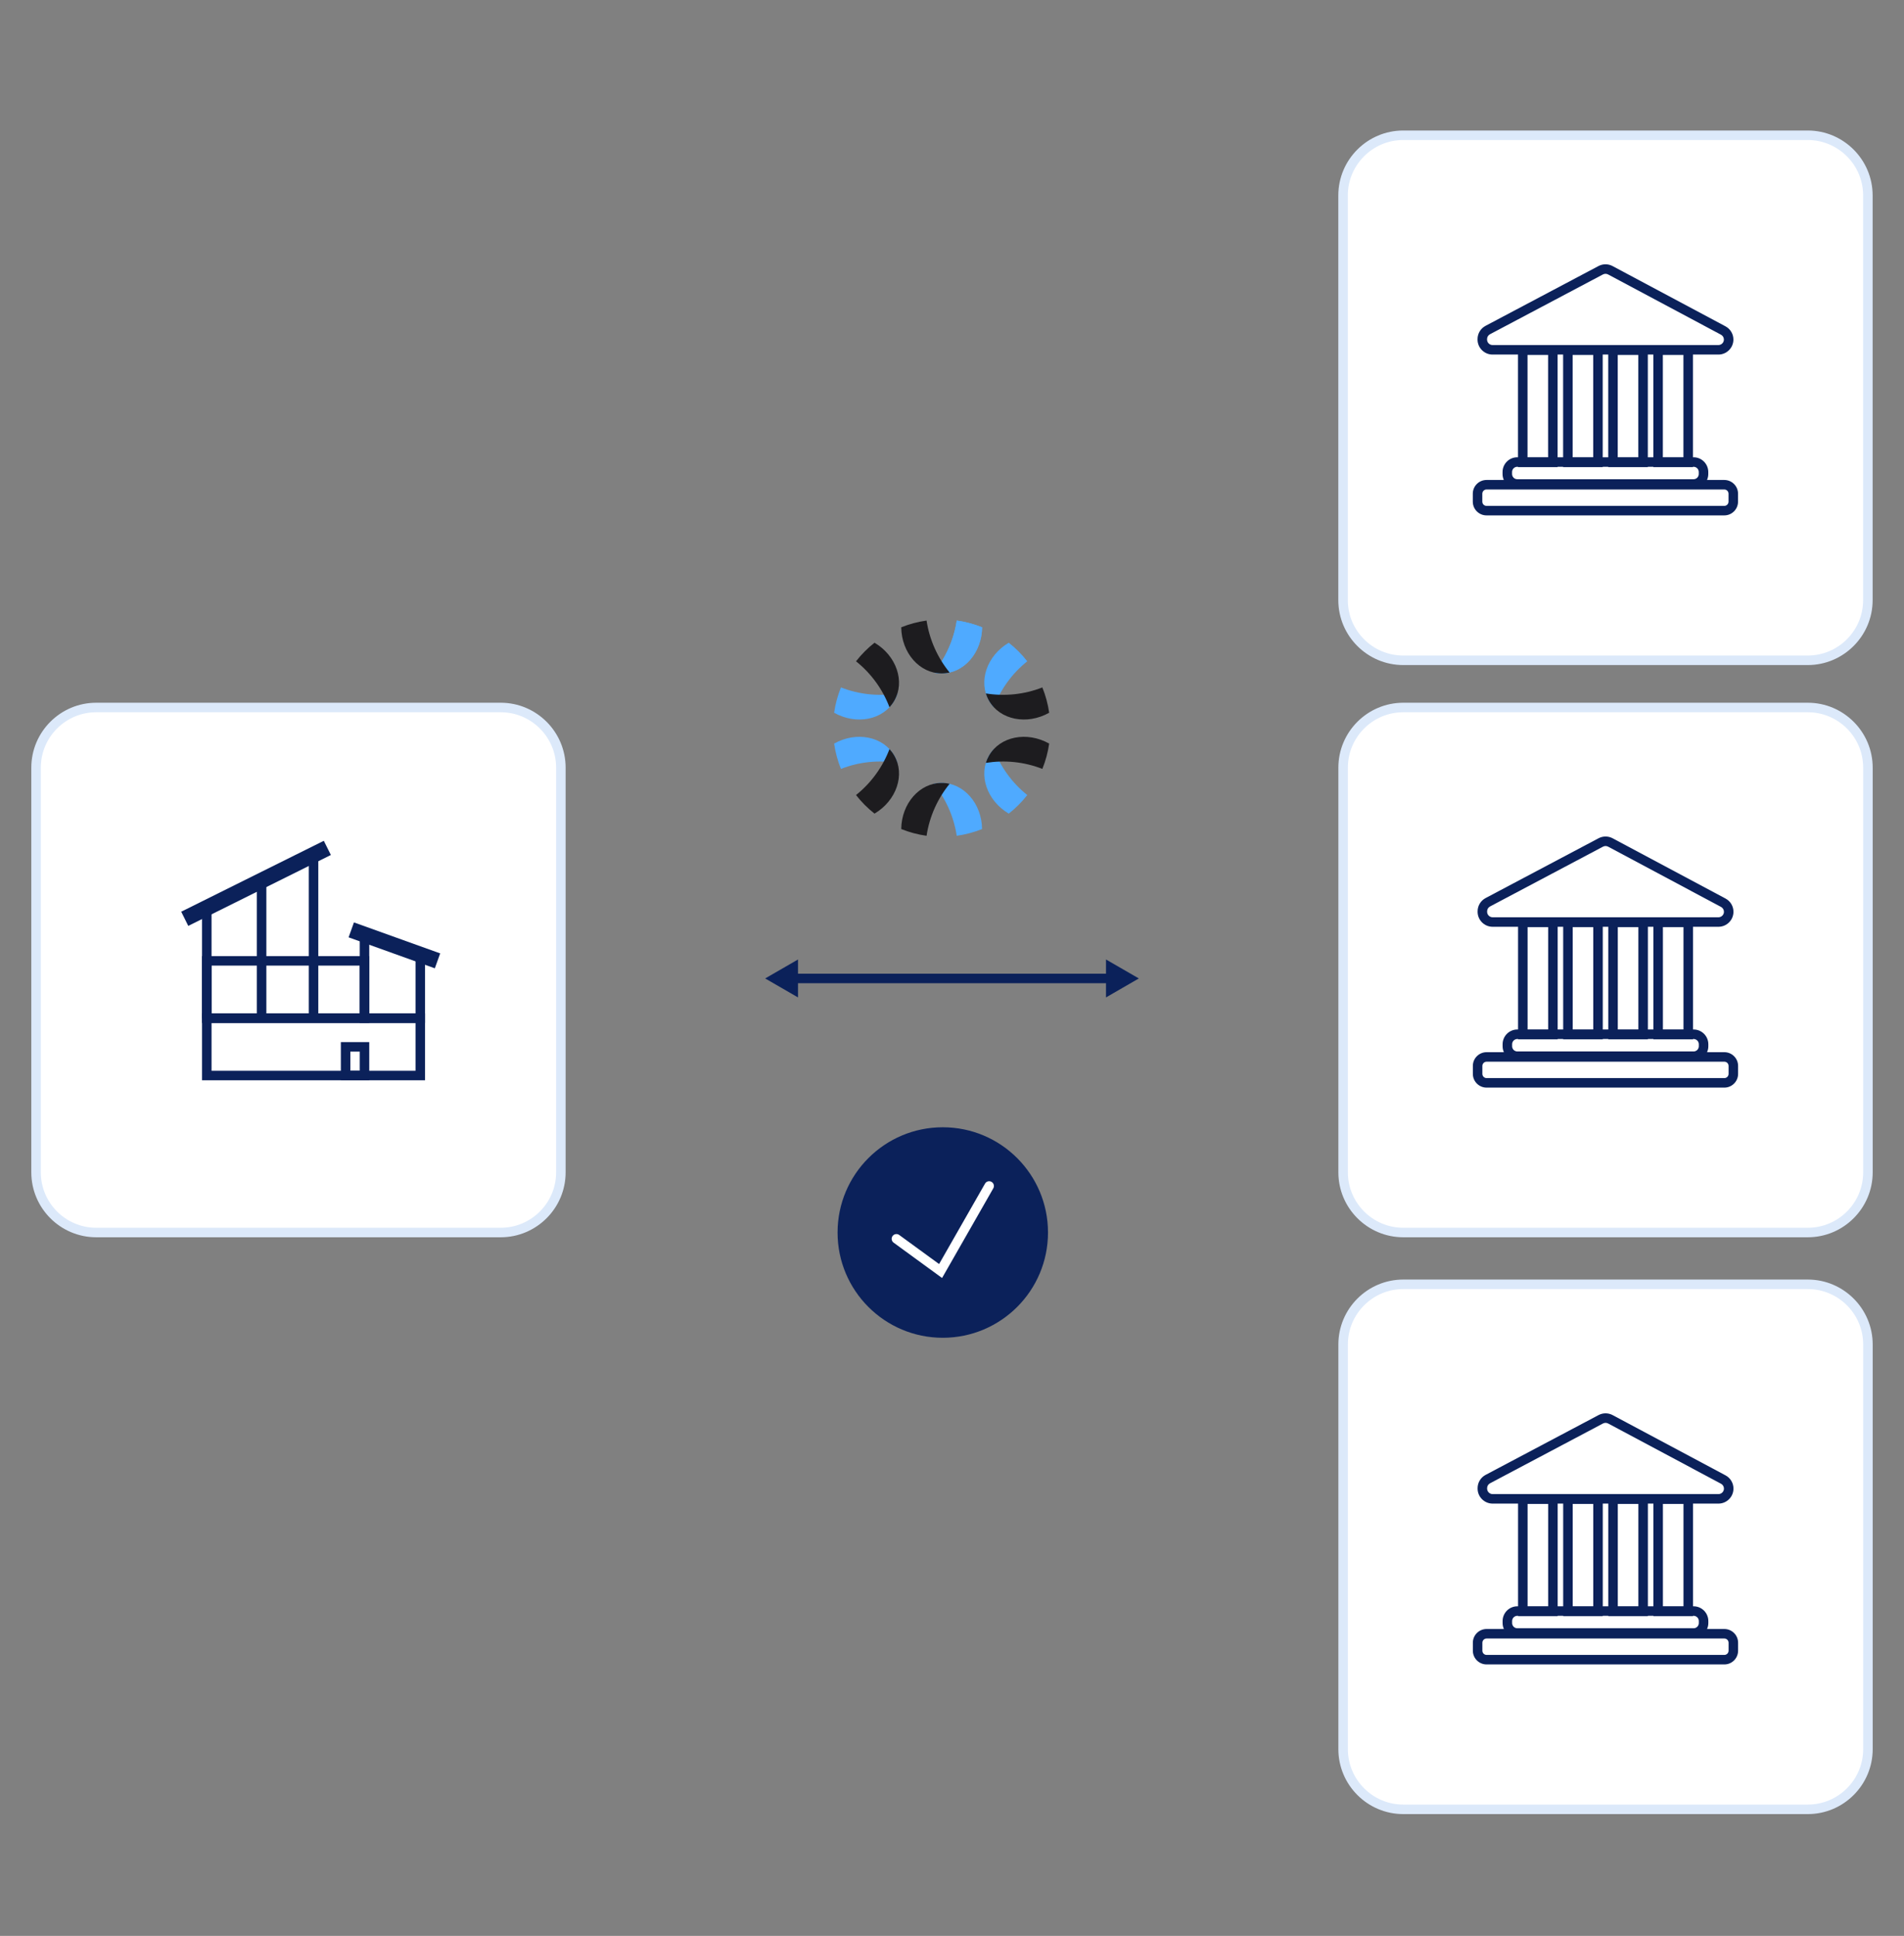
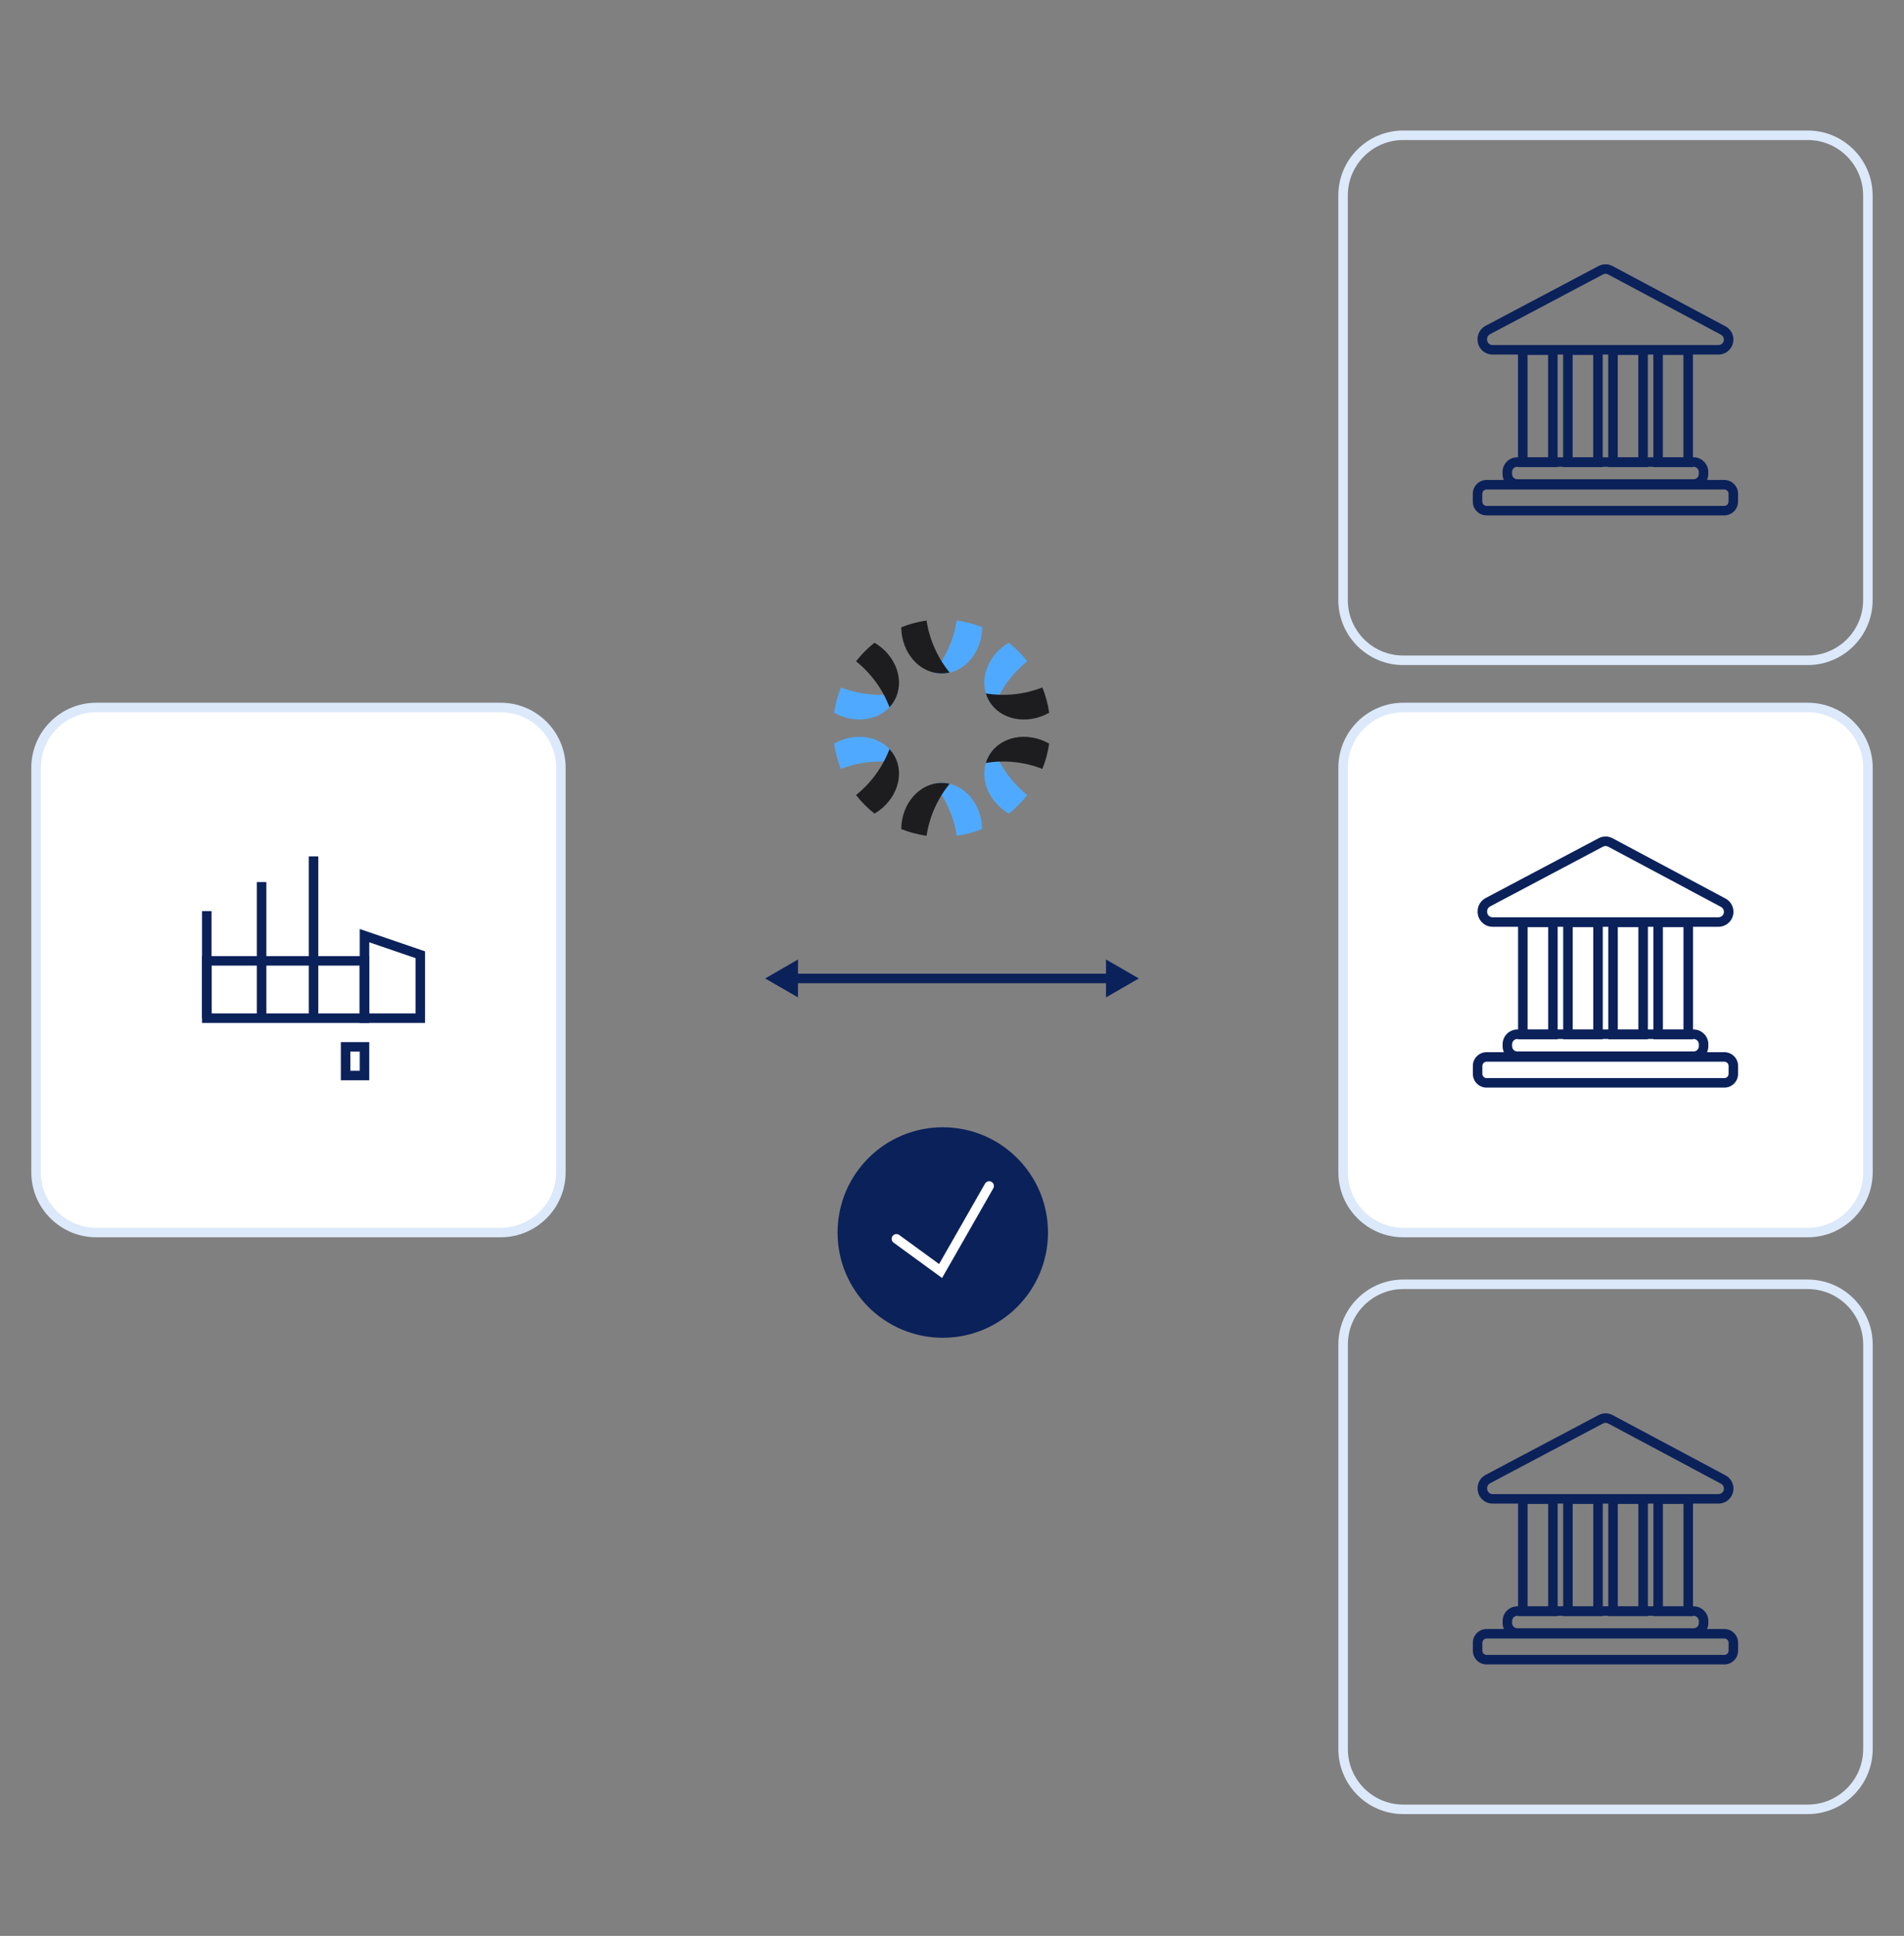
<svg xmlns="http://www.w3.org/2000/svg" id="Layer_1" viewBox="0 0 600.765 610.593">
  <rect x="0" y="0" width="600.765" height="610.593" fill="#808080" stroke="none" />
  <defs>
    <style>      .st0 {        fill: #dce9fa;      }      .st1 {        fill: #1d1c1f;      }      .st2 {        fill: #fff;      }      .st3 {        fill: #0b215a;      }      .st4 {        fill: #4faaff;      }    </style>
  </defs>
  <g>
    <g>
      <path class="st2" d="M157.988,388.739H30.362c-10.441,0-18.984-8.543-18.984-18.984v-127.627c0-10.441,8.543-18.984,18.984-18.984h127.626c10.441,0,18.984,8.543,18.984,18.984v127.626c0,10.442-8.543,18.985-18.984,18.985Z" />
      <path class="st0" d="M157.988,390.239H30.362c-11.295,0-20.484-9.189-20.484-20.484v-127.627c0-11.295,9.189-20.484,20.484-20.484h127.626c11.295,0,20.484,9.189,20.484,20.484v127.626c0,11.295-9.189,20.485-20.484,20.485ZM30.362,224.644c-9.641,0-17.484,7.843-17.484,17.484v127.626c0,9.641,7.843,17.484,17.484,17.484h127.626c9.641,0,17.484-7.843,17.484-17.484v-127.626c0-9.641-7.843-17.484-17.484-17.484H30.362Z" />
    </g>
    <g>
-       <path class="st3" d="M134.113,340.722H63.745v-21.083h70.368v21.083h0ZM66.745,337.722h64.368v-15.083h-64.368v15.083Z" />
      <path class="st3" d="M116.507,340.722h-8.958v-12.042h8.958v12.042ZM110.549,337.722h2.958v-6.042h-2.958v6.042Z" />
      <path class="st3" d="M116.507,322.639h-52.762v-21.083h52.761v21.083h.001ZM66.745,319.639h46.761v-15.083h-46.761v15.083Z" />
      <path class="st3" d="M134.113,322.639h-20.606v-29.633l20.606,7.048v22.585ZM116.507,319.639h14.606v-17.44l-14.606-4.996v22.436Z" />
-       <rect class="st3" x="121.94" y="283.711" width="5" height="28.912" transform="translate(-198.237 314.539) rotate(-70.251)" />
      <rect class="st3" x="63.745" y="287.359" width="3" height="33.78" />
      <rect class="st3" x="81.041" y="278.199" width="3" height="42.94" />
      <rect class="st3" x="97.429" y="270.116" width="3" height="51.022" />
-       <rect class="st3" x="55.668" y="276.109" width="50.244" height="5" transform="translate(-115.563 65.078) rotate(-26.429)" />
    </g>
  </g>
  <g>
    <g>
      <path class="st2" d="M570.403,388.739h-127.626c-10.441,0-18.984-8.543-18.984-18.984v-127.627c0-10.441,8.543-18.984,18.984-18.984h127.626c10.441,0,18.984,8.543,18.984,18.984v127.626c0,10.442-8.543,18.985-18.984,18.985Z" />
      <path class="st0" d="M570.403,390.239h-127.626c-11.295,0-20.484-9.189-20.484-20.484v-127.627c0-11.295,9.189-20.484,20.484-20.484h127.626c11.295,0,20.484,9.189,20.484,20.484v127.626c0,11.295-9.189,20.485-20.484,20.485ZM442.777,224.644c-9.641,0-17.484,7.843-17.484,17.484v127.626c0,9.641,7.843,17.484,17.484,17.484h127.626c9.641,0,17.484-7.843,17.484-17.484v-127.626c0-9.641-7.843-17.484-17.484-17.484h-127.626Z" />
    </g>
    <g>
      <path class="st3" d="M542.221,292.308h-71.262c-2.61,0-4.733-2.123-4.733-4.732v-.14c0-1.757.965-3.36,2.519-4.183l35.644-18.864c1.391-.737,3.052-.734,4.441.007l35.619,19.004c1.545.824,2.505,2.424,2.505,4.176-.001,2.609-2.124,4.732-4.733,4.732ZM506.602,266.839c-.278,0-.557.067-.811.202l-35.644,18.864c-.569.301-.922.888-.922,1.532v.14c0,.955.777,1.732,1.733,1.732h71.262c.955,0,1.732-.777,1.732-1.732,0-.642-.352-1.228-.917-1.529l-35.619-19.003c-.254-.138-.533-.206-.814-.206Z" />
      <path class="st3" d="M544.083,334.862c.737,0,1.334.597,1.334,1.334v2.504c0,.737-.597,1.334-1.334,1.334h-75.023c-.737,0-1.334-.597-1.334-1.334v-2.504c0-.737.597-1.334,1.334-1.334h75.023M544.083,331.862h-75.023c-2.39,0-4.334,1.944-4.334,4.334v2.504c0,2.39,1.944,4.334,4.334,4.334h75.023c2.39,0,4.334-1.944,4.334-4.334v-2.504c0-2.389-1.944-4.334-4.334-4.334h0Z" />
      <path class="st3" d="M534.379,327.703c.91,0,1.647.737,1.647,1.647v.631c0,.91-.737,1.647-1.647,1.647h-55.616c-.91,0-1.647-.737-1.647-1.647v-.631c0-.91.737-1.647,1.647-1.647h55.616M534.379,324.703h-55.616c-2.562,0-4.647,2.085-4.647,4.647v.631c0,2.562,2.085,4.647,4.647,4.647h55.616c2.562,0,4.647-2.085,4.647-4.647v-.631c0-2.562-2.084-4.647-4.647-4.647h0Z" />
      <path class="st3" d="M488.488,292.399v32.414h-6.493v-32.414h6.493M491.488,289.399h-12.493v38.414h12.493v-38.414h0Z" />
      <path class="st3" d="M502.72,292.399v32.414h-6.493v-32.414h6.493M505.72,289.399h-12.493v38.414h12.493v-38.414h0Z" />
      <path class="st3" d="M516.952,292.399v32.414h-6.493v-32.414h6.493M519.952,289.399h-12.493v38.414h12.493v-38.414h0Z" />
      <path class="st3" d="M531.185,292.399v32.414h-6.493v-32.414h6.493M534.185,289.399h-12.493v38.414h12.493v-38.414h0Z" />
    </g>
  </g>
  <g>
    <rect class="st3" x="250.043" y="307.105" width="100.679" height="3" />
    <polygon class="st3" points="348.971 302.623 359.333 308.605 348.971 314.589 348.971 302.623" />
    <polygon class="st3" points="251.794 302.623 241.432 308.605 251.794 314.589 251.794 302.623" />
  </g>
  <g>
    <g>
-       <path class="st2" d="M570.385,208.259h-127.627c-10.441,0-18.984-8.543-18.984-18.984V61.649c0-10.441,8.543-18.984,18.984-18.984h127.626c10.441,0,18.984,8.543,18.984,18.984v127.626c.001,10.442-8.542,18.984-18.983,18.984Z" />
      <path class="st0" d="M570.385,209.759h-127.626c-11.295,0-20.484-9.189-20.484-20.484V61.649c0-11.295,9.189-20.484,20.484-20.484h127.626c11.295,0,20.484,9.189,20.484,20.484v127.626c0,11.295-9.189,20.484-20.484,20.484ZM442.759,44.165c-9.641,0-17.484,7.843-17.484,17.484v127.626c0,9.641,7.843,17.484,17.484,17.484h127.626c9.641,0,17.484-7.843,17.484-17.484V61.649c0-9.641-7.843-17.484-17.484-17.484h-127.626Z" />
    </g>
    <g>
      <path class="st3" d="M542.202,111.829h-71.262c-2.61,0-4.733-2.123-4.733-4.733v-.14c0-1.758.965-3.361,2.519-4.183l35.644-18.863c1.392-.738,3.053-.733,4.442.008l35.619,19.003c1.545.823,2.505,2.423,2.505,4.175,0,2.61-2.124,4.733-4.734,4.733ZM506.583,86.359c-.278,0-.556.067-.81.202l-35.643,18.864c-.569.301-.922.888-.922,1.531v.14c0,.956.777,1.733,1.733,1.733h71.262c.956,0,1.733-.777,1.733-1.733,0-.641-.351-1.227-.917-1.528l-35.62-19.004c-.255-.136-.535-.205-.816-.205Z" />
      <path class="st3" d="M544.065,154.383c.737,0,1.334.597,1.334,1.334v2.504c0,.737-.597,1.334-1.334,1.334h-75.023c-.737,0-1.334-.597-1.334-1.334v-2.504c0-.737.597-1.334,1.334-1.334h75.023M544.065,151.383h-75.023c-2.39,0-4.334,1.944-4.334,4.334v2.504c0,2.39,1.944,4.334,4.334,4.334h75.023c2.39,0,4.334-1.944,4.334-4.334v-2.504c0-2.39-1.945-4.334-4.334-4.334h0Z" />
      <path class="st3" d="M534.361,147.224c.91,0,1.647.737,1.647,1.647v.631c0,.91-.737,1.647-1.647,1.647h-55.616c-.91,0-1.647-.737-1.647-1.647v-.631c0-.91.737-1.647,1.647-1.647h55.616M534.361,144.224h-55.616c-2.562,0-4.647,2.085-4.647,4.647v.631c0,2.562,2.085,4.647,4.647,4.647h55.616c2.562,0,4.647-2.085,4.647-4.647v-.631c0-2.563-2.084-4.647-4.647-4.647h0Z" />
      <path class="st3" d="M488.469,111.92v32.414h-6.493v-32.414h6.493M491.469,108.92h-12.493v38.414h12.493v-38.414h0Z" />
      <path class="st3" d="M502.702,111.92v32.414h-6.493v-32.414h6.493M505.702,108.92h-12.493v38.414h12.493v-38.414h0Z" />
      <path class="st3" d="M516.934,111.92v32.414h-6.493v-32.414h6.493M519.934,108.92h-12.493v38.414h12.493v-38.414h0Z" />
      <path class="st3" d="M531.166,111.92v32.414h-6.493v-32.414h6.493M534.166,108.92h-12.493v38.414h12.493v-38.414h0Z" />
    </g>
  </g>
  <g>
    <g>
-       <path class="st2" d="M570.403,570.668h-127.626c-10.441,0-18.984-8.543-18.984-18.984v-127.627c0-10.441,8.543-18.984,18.984-18.984h127.626c10.441,0,18.984,8.543,18.984,18.984v127.626c0,10.442-8.543,18.985-18.984,18.985Z" />
      <path class="st0" d="M570.403,572.168h-127.626c-11.295,0-20.484-9.189-20.484-20.484v-127.627c0-11.295,9.189-20.484,20.484-20.484h127.626c11.295,0,20.484,9.189,20.484,20.484v127.626c0,11.296-9.189,20.485-20.484,20.485ZM442.777,406.573c-9.641,0-17.484,7.843-17.484,17.484v127.626c0,9.641,7.843,17.484,17.484,17.484h127.626c9.641,0,17.484-7.843,17.484-17.484v-127.626c0-9.641-7.843-17.484-17.484-17.484h-127.626Z" />
    </g>
    <g>
      <path class="st3" d="M542.221,474.237h-71.262c-2.61,0-4.733-2.123-4.733-4.733v-.139c0-1.758.965-3.361,2.519-4.183l35.644-18.864c1.391-.737,3.052-.734,4.442.007l35.618,19.003c1.545.824,2.505,2.424,2.505,4.175-.001,2.611-2.124,4.734-4.733,4.734ZM506.602,448.768c-.278,0-.557.067-.811.202l-35.644,18.864c-.569.301-.922.888-.922,1.532v.139c0,.956.777,1.733,1.733,1.733h71.262c.955,0,1.732-.777,1.732-1.733,0-.641-.352-1.227-.917-1.529l-35.619-19.003c-.253-.137-.533-.205-.814-.205Z" />
      <path class="st3" d="M544.083,516.791c.737,0,1.334.597,1.334,1.334v2.504c0,.737-.597,1.334-1.334,1.334h-75.023c-.737,0-1.334-.597-1.334-1.334v-2.504c0-.737.597-1.334,1.334-1.334h75.023M544.083,513.791h-75.023c-2.39,0-4.334,1.944-4.334,4.334v2.504c0,2.39,1.944,4.334,4.334,4.334h75.023c2.39,0,4.334-1.944,4.334-4.334v-2.504c0-2.389-1.944-4.334-4.334-4.334h0Z" />
      <path class="st3" d="M534.379,509.632c.91,0,1.647.737,1.647,1.647v.631c0,.91-.737,1.647-1.647,1.647h-55.616c-.91,0-1.647-.737-1.647-1.647v-.631c0-.91.737-1.647,1.647-1.647h55.616M534.379,506.632h-55.616c-2.562,0-4.647,2.085-4.647,4.647v.631c0,2.562,2.085,4.647,4.647,4.647h55.616c2.562,0,4.647-2.085,4.647-4.647v-.631c0-2.562-2.084-4.647-4.647-4.647h0Z" />
      <path class="st3" d="M488.488,474.328v32.414h-6.493v-32.414h6.493M491.488,471.328h-12.493v38.414h12.493v-38.414h0Z" />
      <path class="st3" d="M502.72,474.328v32.414h-6.493v-32.414h6.493M505.72,471.328h-12.493v38.414h12.493v-38.414h0Z" />
      <path class="st3" d="M516.952,474.328v32.414h-6.493v-32.414h6.493M519.952,471.328h-12.493v38.414h12.493v-38.414h0Z" />
      <path class="st3" d="M531.185,474.328v32.414h-6.493v-32.414h6.493M534.185,471.328h-12.493v38.414h12.493v-38.414h0Z" />
    </g>
  </g>
  <g>
    <circle class="st3" cx="297.474" cy="388.739" r="33.197" />
    <path class="st2" d="M297.248,403.082l-15.288-11.147c-.669-.488-.816-1.426-.328-2.096.488-.671,1.426-.816,2.096-.328l12.579,9.171,14.495-25.366c.411-.719,1.328-.97,2.046-.558.719.411.969,1.327.558,2.046l-16.158,28.278Z" />
  </g>
  <path class="st4" d="M309.882,197.85c-.089,8.056-5.774,14.553-12.766,14.553-.861,0-1.697-.097-2.501-.284,3.76-4.621,6.342-10.24,7.276-16.396,2.785.39,5.457,1.113,7.991,2.128Z" />
  <g>
    <g>
      <path class="st4" d="M309.867,197.85c-.089,8.056-5.774,14.553-12.766,14.553-.861,0-1.697-.097-2.501-.284,3.76-4.621,6.342-10.24,7.276-16.396,2.785.39,5.457,1.113,7.991,2.128Z" />
      <path class="st1" d="M284.364,197.85c.089,8.056,5.774,14.553,12.766,14.553.861,0,1.697-.097,2.501-.284-3.76-4.621-6.342-10.24-7.276-16.396-2.785.39-5.457,1.113-7.991,2.128Z" />
    </g>
    <g>
      <path class="st4" d="M309.867,261.482c-.089-8.056-5.774-14.553-12.766-14.553-.861,0-1.697.097-2.501.284,3.76,4.621,6.342,10.24,7.276,16.396,2.785-.39,5.457-1.113,7.991-2.128Z" />
      <path class="st1" d="M284.364,261.482c.089-8.056,5.774-14.553,12.766-14.553.861,0,1.697.097,2.501.284-3.76,4.621-6.342,10.24-7.276,16.396-2.785-.39-5.457-1.113-7.991-2.128Z" />
    </g>
  </g>
  <g>
    <g>
      <path class="st4" d="M318.293,202.715c-6.932,4.105-9.716,12.276-6.22,18.332.43.745.933,1.421,1.497,2.024,2.122-5.567,5.698-10.613,10.561-14.5-1.731-2.217-3.692-4.17-5.838-5.857h0Z" />
      <path class="st1" d="M331.044,224.8c-7.021,3.951-15.49,2.276-18.986-3.779-.43-.745-.764-1.519-1.005-2.308,5.882.946,12.04.373,17.837-1.896,1.055,2.607,1.765,5.283,2.153,7.984h0Z" />
    </g>
    <g>
      <path class="st4" d="M263.186,234.531c7.021-3.951,15.49-2.276,18.986,3.779.43.745.764,1.519,1.005,2.308-5.882-.946-12.04-.373-17.837,1.896-1.055-2.607-1.765-5.283-2.153-7.984h0Z" />
      <path class="st1" d="M275.938,256.616c6.932-4.105,9.716-12.276,6.22-18.332-.43-.745-.933-1.421-1.497-2.024-2.122,5.567-5.698,10.613-10.561,14.5,1.731,2.217,3.692,4.17,5.838,5.857h0Z" />
    </g>
  </g>
  <g>
    <g>
      <path class="st4" d="M263.186,224.8c7.021,3.951,15.49,2.276,18.986-3.779.43-.745.764-1.519,1.005-2.308-5.882.946-12.04.373-17.837-1.896-1.055,2.607-1.765,5.283-2.153,7.984h0Z" />
      <path class="st1" d="M275.938,202.715c6.932,4.105,9.716,12.276,6.22,18.332-.43.745-.933,1.421-1.497,2.024-2.122-5.567-5.698-10.613-10.561-14.5,1.731-2.217,3.692-4.17,5.838-5.857h0Z" />
    </g>
    <g>
      <path class="st4" d="M318.293,256.616c-6.932-4.105-9.716-12.276-6.22-18.332.43-.745.933-1.421,1.497-2.024,2.122,5.567,5.698,10.613,10.561,14.5-1.731,2.217-3.692,4.17-5.838,5.857h0Z" />
      <path class="st1" d="M331.044,234.531c-7.021-3.951-15.49-2.276-18.986,3.779-.43.745-.764,1.519-1.005,2.308,5.882-.946,12.04-.373,17.837,1.896,1.055-2.607,1.765-5.283,2.153-7.984h0Z" />
    </g>
  </g>
</svg>